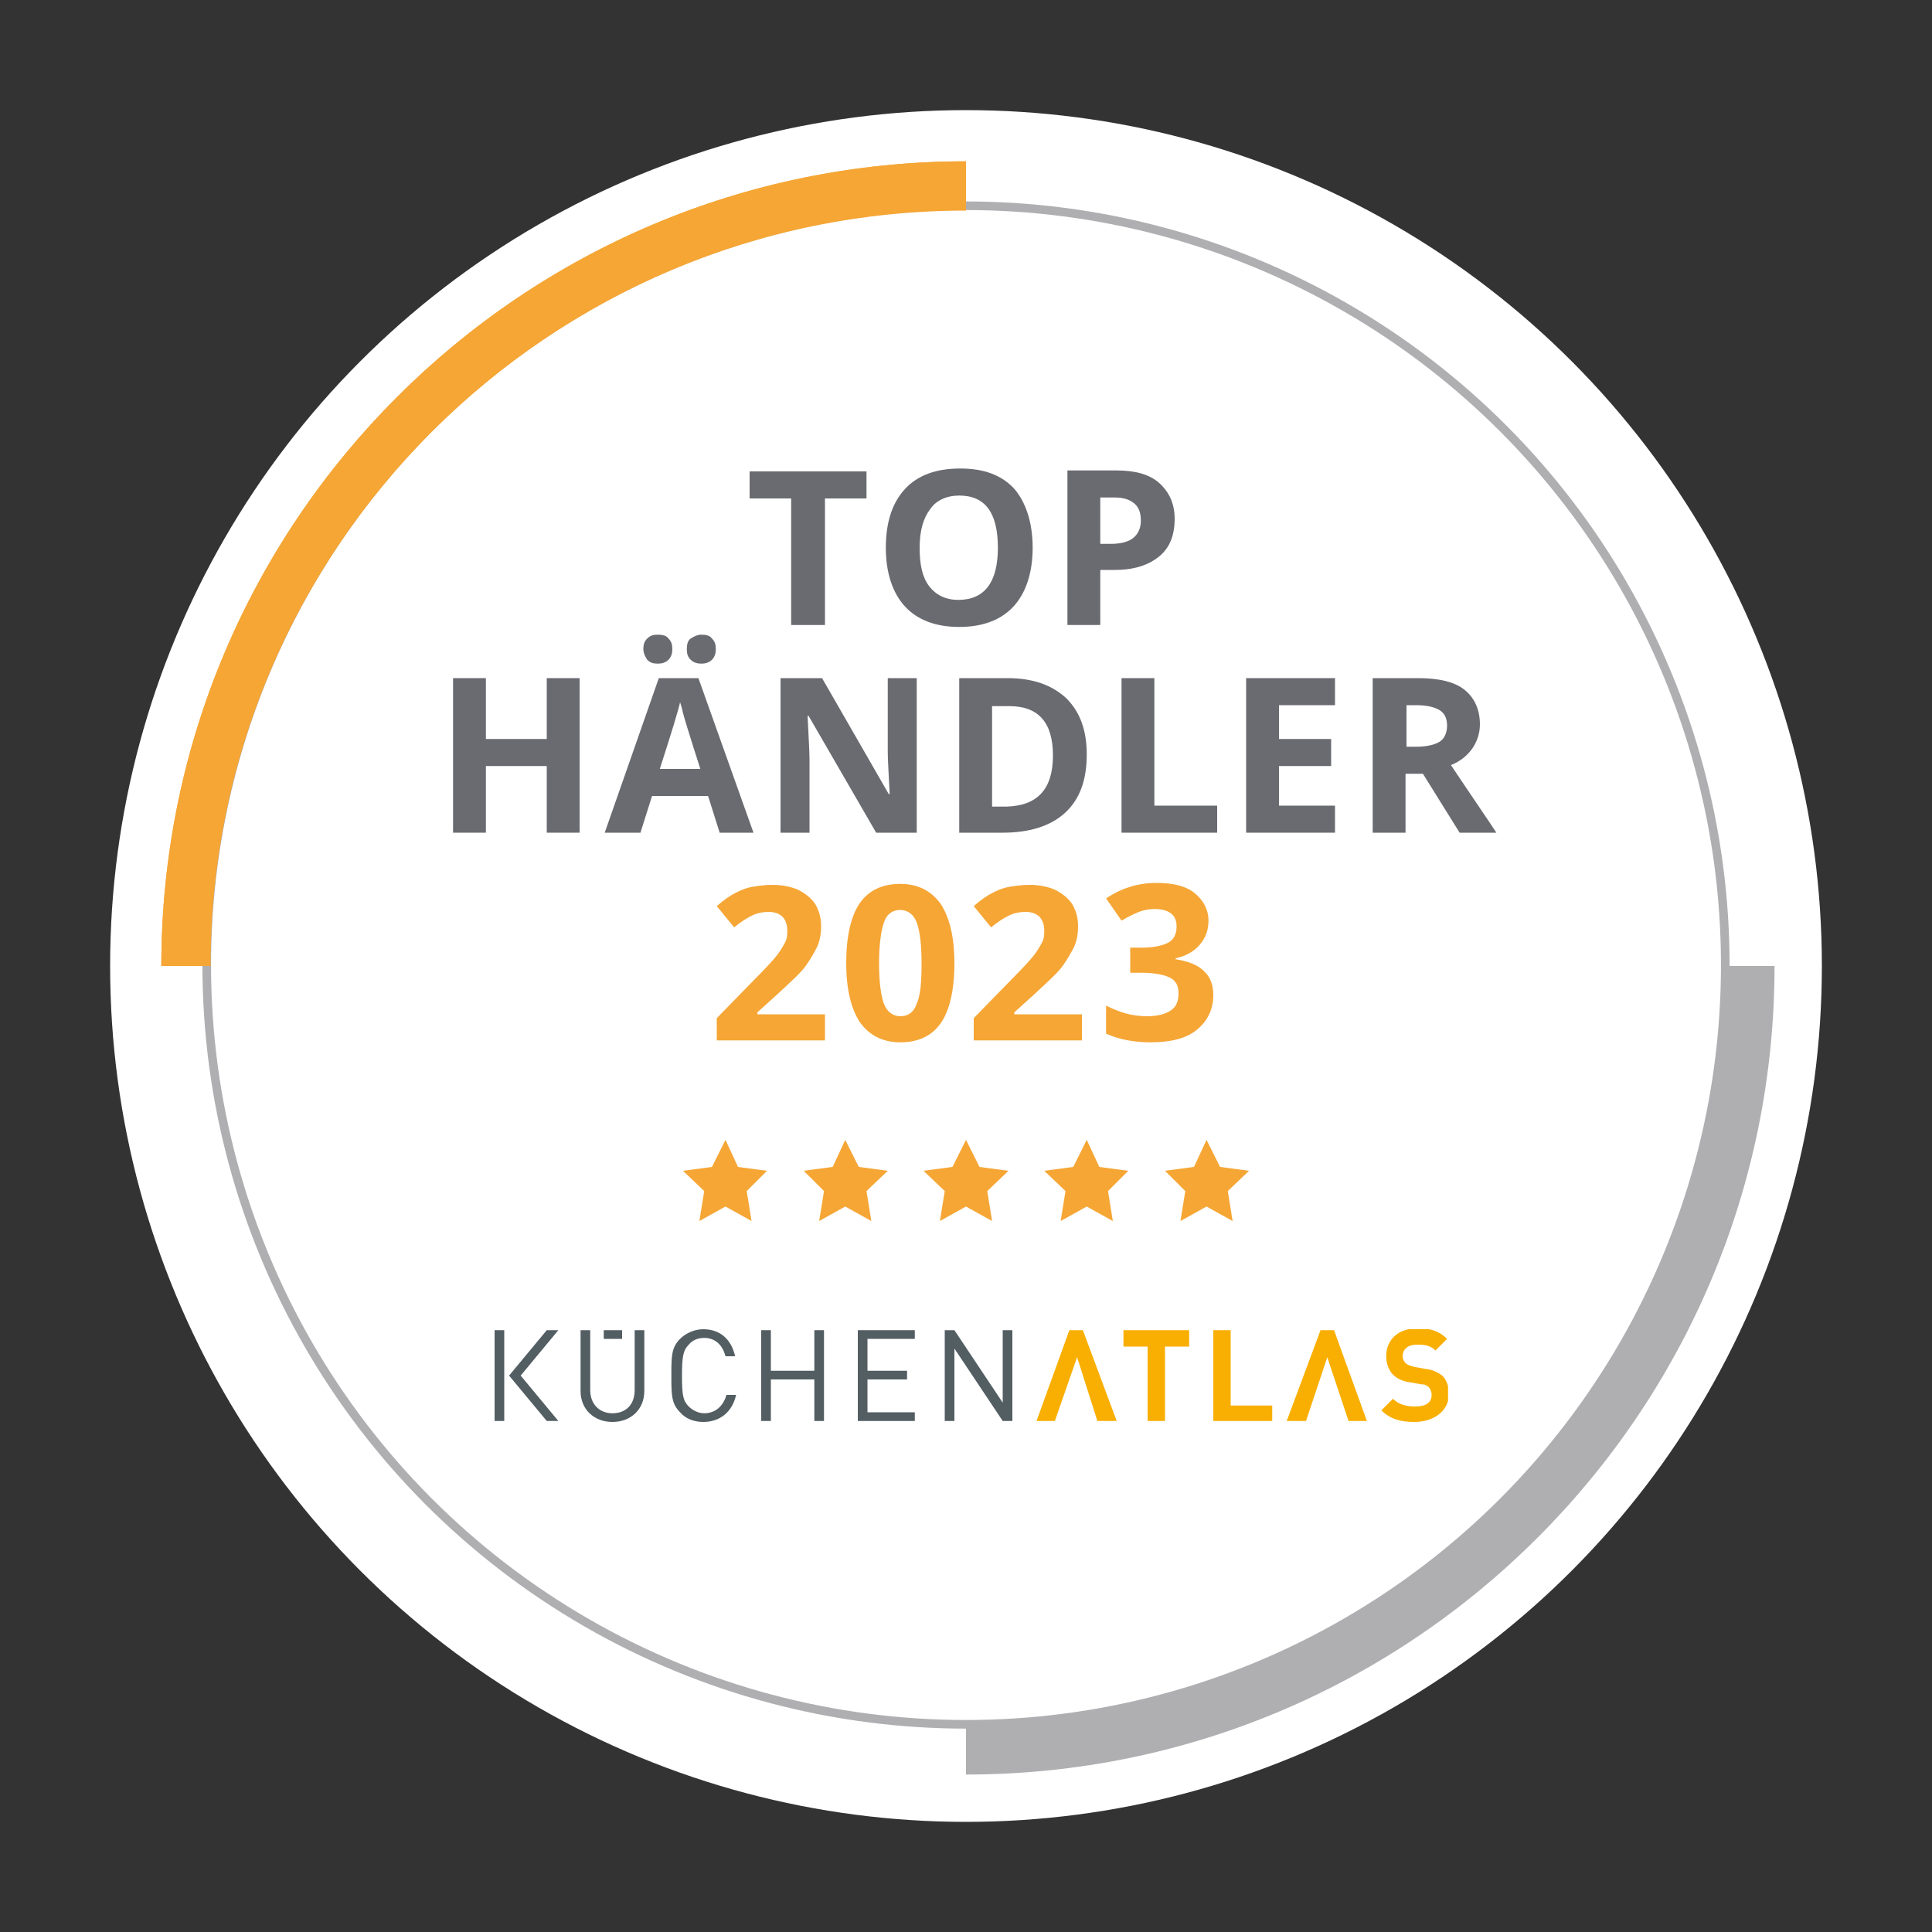
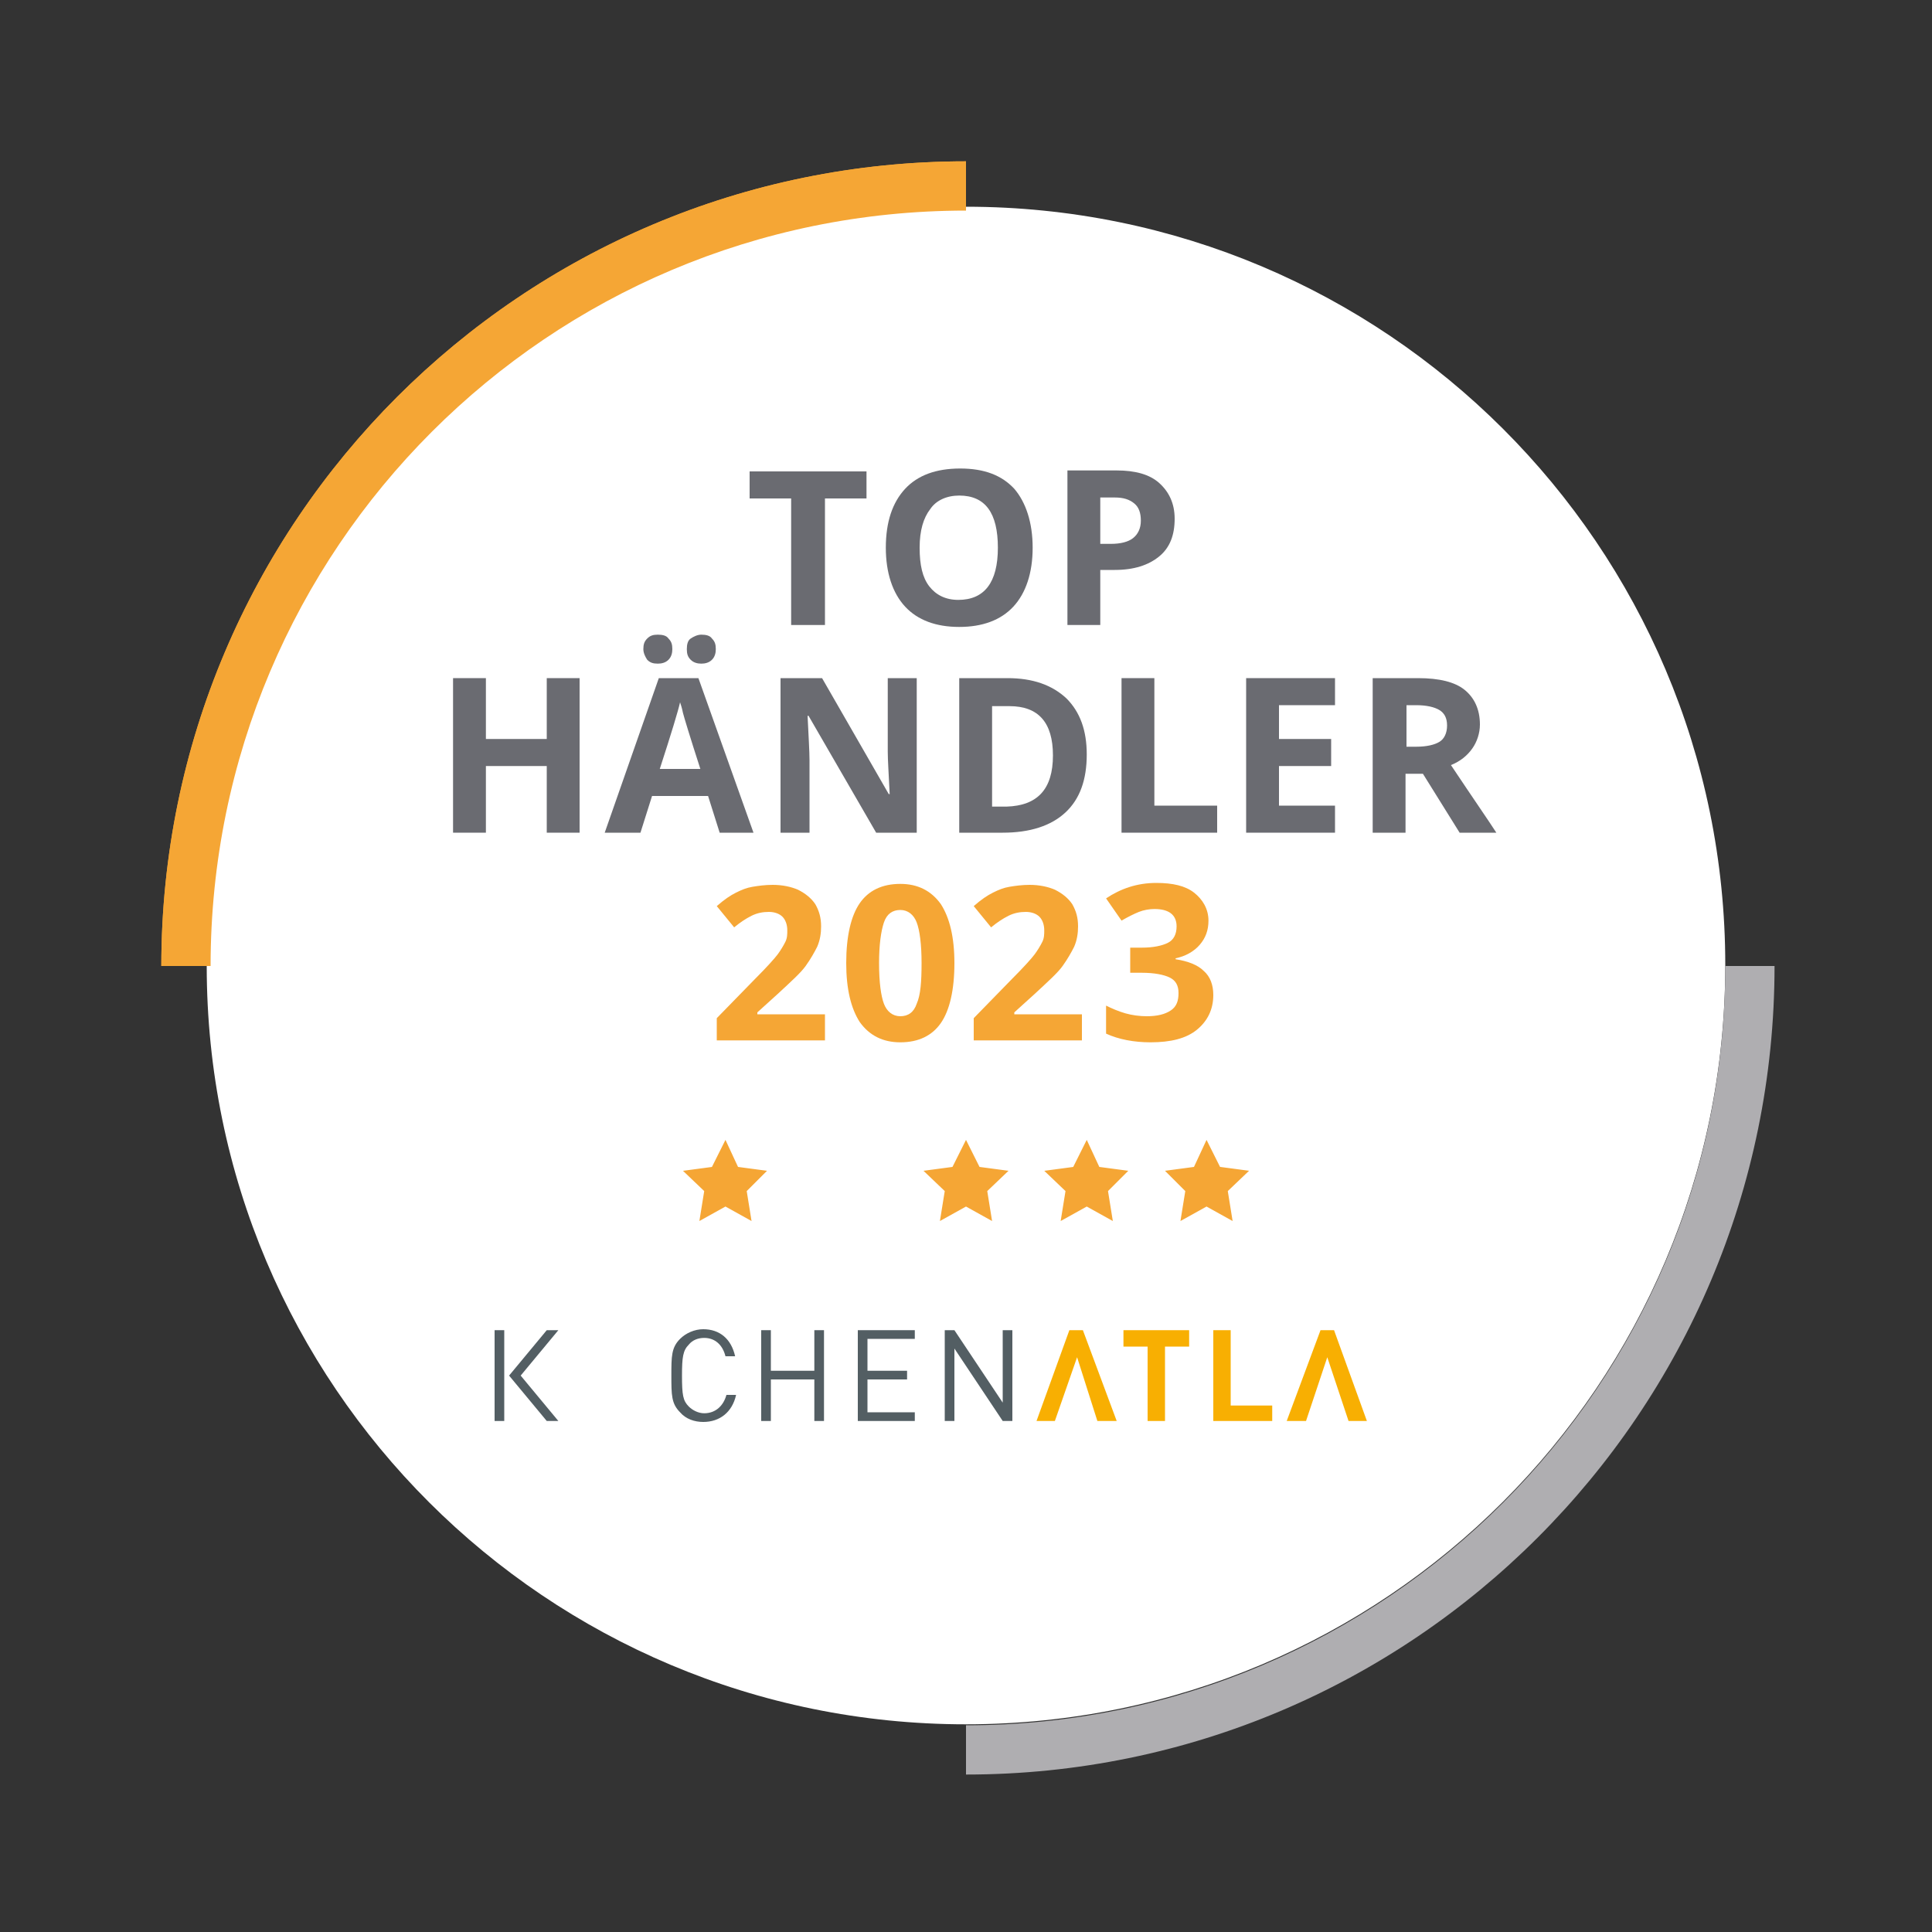
<svg xmlns="http://www.w3.org/2000/svg" xmlns:xlink="http://www.w3.org/1999/xlink" id="Ebene_1" x="0px" y="0px" viewBox="0 0 200 200" style="enable-background:new 0 0 200 200;" xml:space="preserve">
  <rect x="0" y="0" width="200" height="200" fill="#333333" stroke="none" />
  <style type="text/css">	.st0{fill:#FFFFFF;}	.st1{fill:#F5A635;}	.st2{fill:#AFAEB1;}	.st3{fill:#535E63;}	.st4{fill:#F8AF02;}	.st5{clip-path:url(#SVGID_00000165946735495639148320000005435081879532477610_);fill:#F8AF02;}	.st6{clip-path:url(#SVGID_00000078023496426623628410000018331826556175171483_);fill:#535E63;}	.st7{fill:#6A6B71;}	.st8{fill:none;stroke:#AFAEB1;stroke-width:0.891;}</style>
-   <circle class="st0" cx="100" cy="100" r="88.6" />
  <g>
    <path class="st1" d="M100,100V16.7C54,16.7,16.7,54,16.7,100H100z" />
  </g>
  <g>
    <path class="st0" d="M100,178.5c43.4,0,78.6-35.2,78.6-78.6S143.4,21.4,100,21.4S21.4,56.6,21.4,100S56.6,178.5,100,178.5" />
  </g>
-   <path class="st2" d="M178.6,100c0,43.4-35.2,78.6-78.6,78.6v5.1c46.2,0,83.7-37.5,83.7-83.7H178.6z" />
+   <path class="st2" d="M178.6,100c0,43.4-35.2,78.6-78.6,78.6v5.1c46.2,0,83.7-37.5,83.7-83.7H178.6" />
  <polygon class="st1" points="100,118 101.4,120.8 104.4,121.2 102.2,123.3 102.7,126.4 100,124.9 97.3,126.4 97.8,123.3 95.6,121.2  98.6,120.8 " />
  <polygon class="st1" points="112.5,118 113.8,120.8 116.8,121.2 114.7,123.3 115.2,126.4 112.5,124.9 109.8,126.4 110.3,123.3  108.1,121.2 111.1,120.8 " />
  <polygon class="st1" points="75.1,118 76.4,120.8 79.4,121.2 77.3,123.3 77.8,126.4 75.1,124.9 72.4,126.4 72.9,123.3 70.7,121.2  73.7,120.8 " />
  <polygon class="st1" points="124.9,118 126.3,120.8 129.3,121.2 127.1,123.3 127.6,126.4 124.9,124.9 122.2,126.4 122.7,123.3  120.6,121.2 123.6,120.8 " />
-   <polygon class="st1" points="87.5,118 88.9,120.8 91.9,121.2 89.7,123.3 90.2,126.4 87.5,124.9 84.8,126.4 85.3,123.3 83.2,121.2  86.2,120.8 " />
  <g>
    <g>
-       <path class="st3" d="M63.4,147.2c-1.9,0-3.3-1.3-3.3-3.2v-6.3h1v6.2c0,1.4,0.9,2.4,2.3,2.4c1.4,0,2.3-0.9,2.3-2.4v-6.2h1v6.3   C66.7,145.9,65.3,147.2,63.4,147.2 M62.5,137.7h1.9v0.9h-1.9V137.7z" />
-     </g>
+       </g>
    <g>
      <path class="st3" d="M72.8,147.2c-0.9,0-1.8-0.3-2.4-1c-0.9-0.9-0.9-1.8-0.9-3.8s0-2.9,0.9-3.8c0.6-0.6,1.5-1,2.4-1   c1.7,0,2.9,1,3.3,2.8h-1c-0.3-1.2-1.1-1.9-2.2-1.9c-0.6,0-1.2,0.2-1.6,0.7c-0.6,0.6-0.7,1.3-0.7,3.2c0,2,0.1,2.6,0.7,3.2   c0.4,0.4,1,0.7,1.6,0.7c1.2,0,2-0.8,2.3-1.9h1C75.8,146.2,74.5,147.2,72.8,147.2" />
    </g>
    <g>
      <polygon class="st3" points="84.3,147.1 84.3,142.8 79.8,142.8 79.8,147.1 78.8,147.1 78.8,137.7 79.8,137.7 79.8,141.9    84.3,141.9 84.3,137.7 85.3,137.7 85.3,147.1   " />
    </g>
    <g>
      <polygon class="st3" points="88.8,147.1 88.8,137.7 94.7,137.7 94.7,138.6 89.8,138.6 89.8,141.9 93.9,141.9 93.9,142.8    89.8,142.8 89.8,146.2 94.7,146.2 94.7,147.1   " />
    </g>
    <g>
      <polygon class="st3" points="103.8,147.1 98.8,139.6 98.8,147.1 97.8,147.1 97.8,137.7 98.8,137.7 103.8,145.2 103.8,137.7    104.8,137.7 104.8,147.1   " />
    </g>
    <g>
      <polygon class="st4" points="113.6,147.1 111.5,140.5 109.2,147.1 107.3,147.1 110.7,137.7 112.1,137.7 115.6,147.1   " />
    </g>
    <g>
      <polygon class="st4" points="139.6,147.1 137.4,140.5 135.2,147.1 133.2,147.1 136.7,137.7 138.1,137.7 141.5,147.1   " />
    </g>
    <g>
      <polygon class="st4" points="120.6,139.4 120.6,147.1 118.8,147.1 118.8,139.4 116.3,139.4 116.3,137.7 123.1,137.7 123.1,139.4      " />
    </g>
    <g>
      <polygon class="st4" points="125.6,147.1 125.6,137.7 127.4,137.7 127.4,145.5 131.7,145.5 131.7,147.1   " />
    </g>
  </g>
  <g>
    <g>
      <defs>
-         <rect id="SVGID_1_" x="51.2" y="137.6" width="98.7" height="9.6" />
-       </defs>
+         </defs>
      <clipPath id="SVGID_00000011007184543774045650000002213701116178514334_">
        <use xlink:href="#SVGID_1_" style="overflow:visible;" />
      </clipPath>
      <path style="clip-path:url(#SVGID_00000011007184543774045650000002213701116178514334_);fill:#F8AF02;" d="M146.4,147.2   c-1.4,0-2.5-0.3-3.4-1.2l1.2-1.2c0.6,0.6,1.4,0.8,2.3,0.8c1.1,0,1.7-0.4,1.7-1.2c0-0.3-0.1-0.6-0.3-0.8s-0.4-0.3-0.8-0.3l-1.1-0.2   c-0.8-0.1-1.4-0.4-1.8-0.8c-0.4-0.4-0.7-1.1-0.7-1.9c0-1.7,1.2-2.9,3.3-2.9c1.3,0,2.2,0.3,3,1.1l-1.2,1.2   c-0.6-0.6-1.3-0.6-1.9-0.6c-1,0-1.5,0.5-1.5,1.2c0,0.2,0.1,0.5,0.3,0.7s0.5,0.3,0.9,0.4l1.1,0.2c0.9,0.1,1.4,0.4,1.8,0.7   c0.5,0.5,0.7,1.2,0.7,2C149.9,146.2,148.3,147.2,146.4,147.2" />
    </g>
    <g>
      <defs>
        <rect id="SVGID_00000033342407224729706040000014498800495712884155_" x="51.2" y="137.6" width="98.7" height="9.6" />
      </defs>
      <clipPath id="SVGID_00000168113809448118375280000012500330397553990295_">
        <use xlink:href="#SVGID_00000033342407224729706040000014498800495712884155_" style="overflow:visible;" />
      </clipPath>
      <rect x="51.2" y="137.7" style="clip-path:url(#SVGID_00000168113809448118375280000012500330397553990295_);fill:#535E63;" width="1" height="9.4" />
    </g>
  </g>
  <g>
    <g>
      <polygon class="st3" points="57.8,137.7 56.6,137.7 52.7,142.4 56.6,147.1 57.8,147.1 53.9,142.4   " />
    </g>
  </g>
  <g>
    <path class="st7" d="M85.3,64.7h-3.4V51.6h-4.3v-2.8h12.1v2.8h-4.3V64.7z" />
    <path class="st7" d="M106.9,56.7c0,2.6-0.7,4.7-2,6.1c-1.3,1.4-3.2,2.1-5.6,2.1s-4.3-0.7-5.6-2.1c-1.3-1.4-2-3.5-2-6.1  c0-2.7,0.7-4.7,2-6.1c1.3-1.4,3.2-2.1,5.7-2.1s4.3,0.7,5.6,2.1C106.2,52,106.9,54.1,106.9,56.7z M95.2,56.7c0,1.8,0.3,3.1,1,4  s1.7,1.4,3,1.4c2.7,0,4.1-1.8,4.1-5.4c0-3.6-1.3-5.4-4-5.4c-1.3,0-2.4,0.5-3,1.4C95.6,53.6,95.2,54.9,95.2,56.7z" />
    <path class="st7" d="M121.6,53.7c0,1.7-0.5,3-1.6,3.9s-2.6,1.4-4.6,1.4h-1.5v5.7h-3.4v-16h5.1c1.9,0,3.4,0.4,4.4,1.3  S121.6,52.1,121.6,53.7z M113.9,56.3h1.1c1,0,1.8-0.2,2.3-0.6s0.8-1,0.8-1.8c0-0.8-0.2-1.4-0.7-1.8s-1.1-0.6-2-0.6h-1.5V56.3z" />
    <path class="st7" d="M60,86.2h-3.4v-6.9h-6.3v6.9h-3.4v-16h3.4v6.3h6.3v-6.3H60V86.2z" />
    <path class="st7" d="M74.5,86.2l-1.2-3.8h-5.8l-1.2,3.8h-3.7l5.6-16h4.1l5.7,16H74.5z M66.6,67.2c0-0.5,0.1-0.8,0.4-1.1  c0.3-0.3,0.6-0.4,1.1-0.4c0.5,0,0.9,0.1,1.1,0.4c0.3,0.3,0.4,0.6,0.4,1.1c0,0.4-0.1,0.8-0.4,1.1c-0.3,0.3-0.7,0.4-1.1,0.4  c-0.5,0-0.8-0.1-1.1-0.4C66.8,68,66.6,67.6,66.6,67.2z M72.5,79.6c-1.1-3.4-1.7-5.4-1.8-5.8c-0.1-0.5-0.2-0.8-0.3-1.1  c-0.2,0.9-0.9,3.2-2.1,6.9H72.5z M71.1,67.2c0-0.5,0.1-0.9,0.4-1.1s0.7-0.4,1.1-0.4c0.5,0,0.9,0.1,1.1,0.4c0.3,0.3,0.4,0.6,0.4,1.1  c0,0.4-0.1,0.8-0.4,1.1s-0.7,0.4-1.1,0.4c-0.4,0-0.8-0.1-1.1-0.4S71.1,67.7,71.1,67.2z" />
    <path class="st7" d="M95,86.2h-4.3l-7-12.1h-0.1c0.1,2.1,0.2,3.7,0.2,4.6v7.5h-3v-16h4.3l6.9,12h0.1c-0.1-2.1-0.2-3.5-0.2-4.4v-7.6  h3V86.2z" />
    <path class="st7" d="M112.5,78.1c0,2.6-0.7,4.6-2.2,6c-1.5,1.4-3.7,2.1-6.5,2.1h-4.5v-16h5c2.6,0,4.6,0.7,6.1,2.1  C111.8,73.7,112.5,75.6,112.5,78.1z M109,78.2c0-3.4-1.5-5.1-4.5-5.1h-1.8v10.4h1.5C107.4,83.4,109,81.7,109,78.2z" />
    <path class="st7" d="M116.1,86.2v-16h3.4v13.2h6.5v2.8H116.1z" />
    <path class="st7" d="M138.2,86.2H129v-16h9.2V73h-5.8v3.5h5.4v2.8h-5.4v4.1h5.8V86.2z" />
    <path class="st7" d="M145.5,80.1v6.1h-3.4v-16h4.7c2.2,0,3.8,0.4,4.8,1.2c1,0.8,1.6,2,1.6,3.6c0,0.9-0.3,1.8-0.8,2.5  c-0.5,0.7-1.2,1.3-2.2,1.7c2.4,3.6,4,5.9,4.7,7h-3.8l-3.8-6.1H145.5z M145.5,77.3h1.1c1.1,0,1.9-0.2,2.4-0.5s0.8-0.9,0.8-1.7  c0-0.8-0.3-1.3-0.8-1.6c-0.5-0.3-1.3-0.5-2.4-0.5h-1V77.3z" />
    <path class="st1" d="M85.4,107.7H74.2v-2.3l4-4.1c1.2-1.2,2-2.1,2.3-2.5s0.6-0.9,0.8-1.3s0.2-0.8,0.2-1.2c0-0.6-0.2-1.1-0.5-1.4  s-0.8-0.5-1.4-0.5c-0.6,0-1.2,0.1-1.8,0.4S76.6,95.5,76,96l-1.8-2.2c0.8-0.7,1.4-1.1,2-1.4s1.1-0.5,1.7-0.6s1.3-0.2,2.1-0.2  c1,0,1.9,0.2,2.6,0.5c0.8,0.4,1.4,0.9,1.8,1.5c0.4,0.7,0.6,1.4,0.6,2.3c0,0.7-0.1,1.4-0.4,2.1c-0.3,0.6-0.7,1.3-1.2,2  s-1.5,1.6-2.9,2.9l-2.1,1.9v0.2h7V107.7z" />
    <path class="st1" d="M98.8,99.7c0,2.8-0.5,4.9-1.4,6.2c-0.9,1.3-2.3,2-4.2,2c-1.8,0-3.2-0.7-4.2-2.1c-0.9-1.4-1.4-3.4-1.4-6.1  c0-2.8,0.5-4.9,1.4-6.2c0.9-1.3,2.3-2,4.2-2c1.8,0,3.2,0.7,4.2,2.1C98.3,95,98.8,97,98.8,99.7z M91,99.7c0,2,0.2,3.4,0.5,4.2  s0.9,1.3,1.7,1.3c0.8,0,1.4-0.4,1.7-1.3c0.4-0.9,0.5-2.3,0.5-4.2c0-2-0.2-3.4-0.5-4.2s-0.9-1.3-1.7-1.3c-0.8,0-1.4,0.4-1.7,1.3  S91,97.8,91,99.7z" />
    <path class="st1" d="M112,107.7h-11.2v-2.3l4-4.1c1.2-1.2,2-2.1,2.3-2.5s0.6-0.9,0.8-1.3s0.2-0.8,0.2-1.2c0-0.6-0.2-1.1-0.5-1.4  s-0.8-0.5-1.4-0.5c-0.6,0-1.2,0.1-1.8,0.4s-1.2,0.7-1.8,1.2l-1.8-2.2c0.8-0.7,1.4-1.1,2-1.4s1.1-0.5,1.7-0.6s1.3-0.2,2.1-0.2  c1,0,1.9,0.2,2.6,0.5c0.8,0.4,1.4,0.9,1.8,1.5c0.4,0.7,0.6,1.4,0.6,2.3c0,0.7-0.1,1.4-0.4,2.1c-0.3,0.6-0.7,1.3-1.2,2  s-1.5,1.6-2.9,2.9l-2.1,1.9v0.2h7V107.7z" />
    <path class="st1" d="M125.1,95.3c0,1-0.3,1.8-0.9,2.5c-0.6,0.7-1.5,1.2-2.5,1.4v0.1c1.3,0.2,2.3,0.6,2.9,1.2c0.7,0.6,1,1.5,1,2.5  c0,1.5-0.6,2.7-1.7,3.6c-1.1,0.9-2.7,1.3-4.8,1.3c-1.7,0-3.3-0.3-4.6-0.9v-2.9c0.6,0.3,1.3,0.6,2,0.8c0.7,0.2,1.5,0.3,2.2,0.3  c1.1,0,1.9-0.2,2.5-0.6s0.8-1,0.8-1.8c0-0.8-0.3-1.3-0.9-1.6s-1.6-0.5-2.9-0.5h-1.2v-2.6h1.2c1.2,0,2.1-0.2,2.7-0.5  s0.9-0.9,0.9-1.7c0-1.2-0.8-1.8-2.3-1.8c-0.5,0-1.1,0.1-1.6,0.3c-0.5,0.2-1.1,0.5-1.8,0.9l-1.6-2.3c1.5-1,3.2-1.6,5.2-1.6  c1.7,0,3,0.3,3.9,1S125.1,94.1,125.1,95.3z" />
  </g>
  <g>
-     <circle class="st8" cx="100" cy="99.9" r="78.6" />
-   </g>
+     </g>
  <g>
    <g>
      <path class="st1" d="M100,21.8v-5.1C54,16.7,16.7,54,16.7,100h5.1C21.8,56.8,56.8,21.8,100,21.8" />
    </g>
  </g>
</svg>